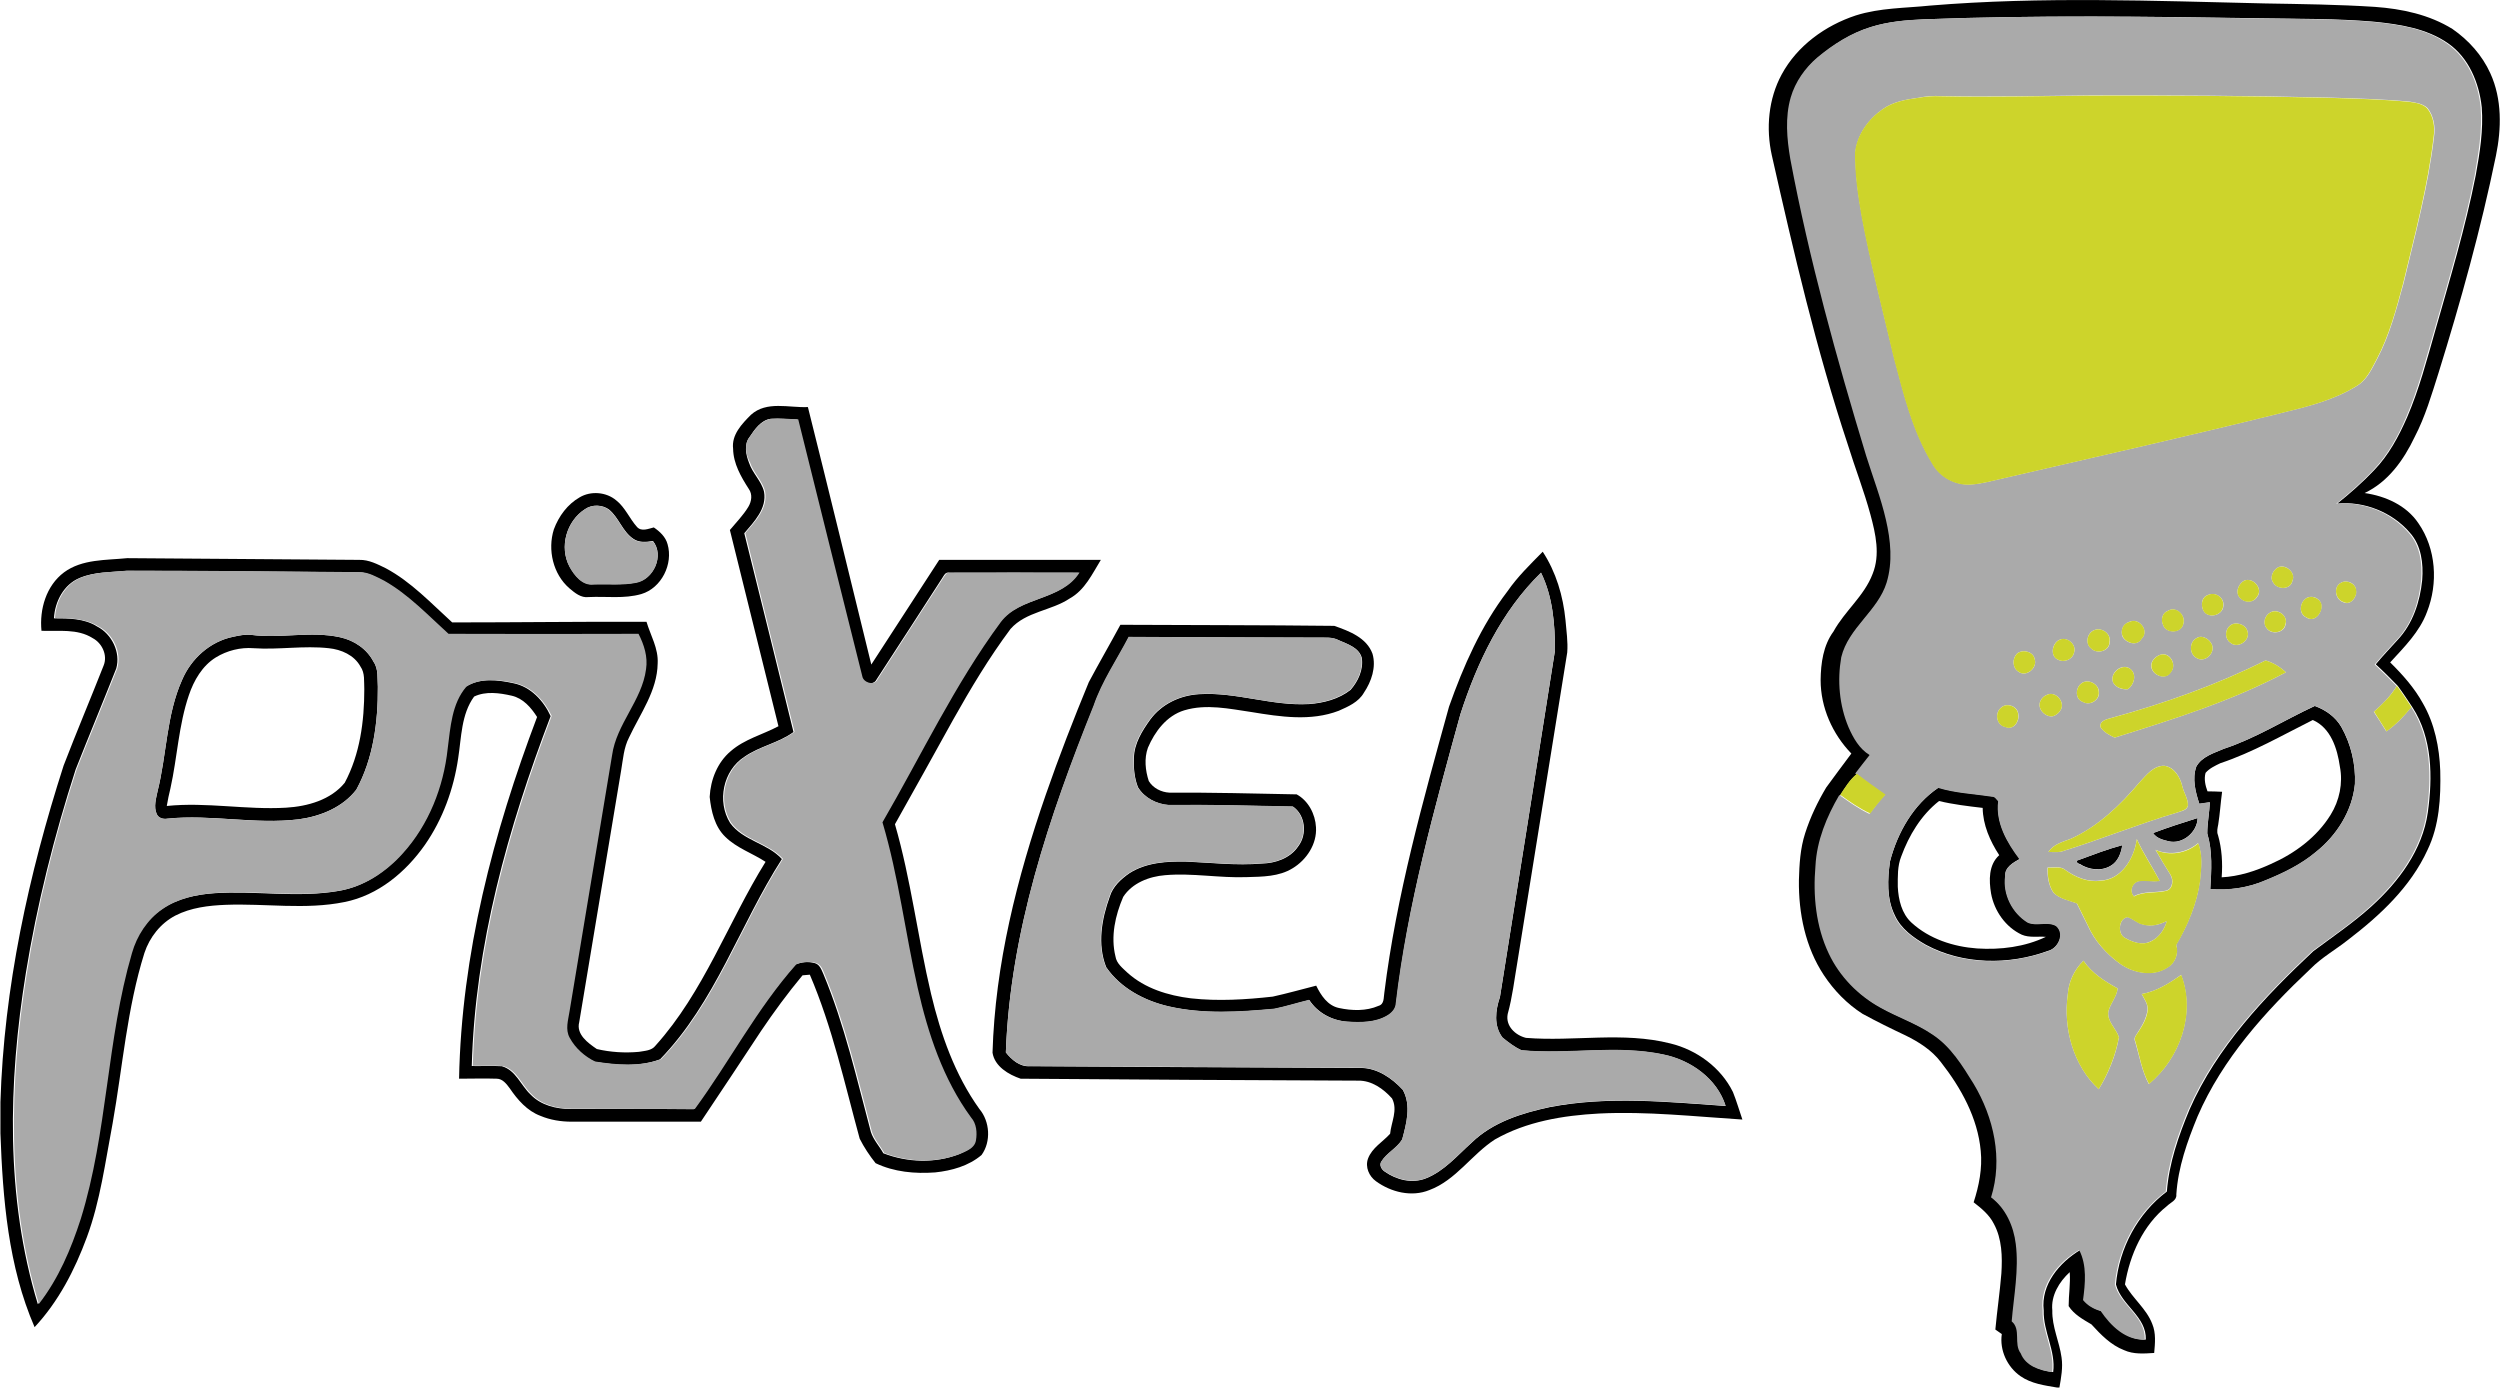
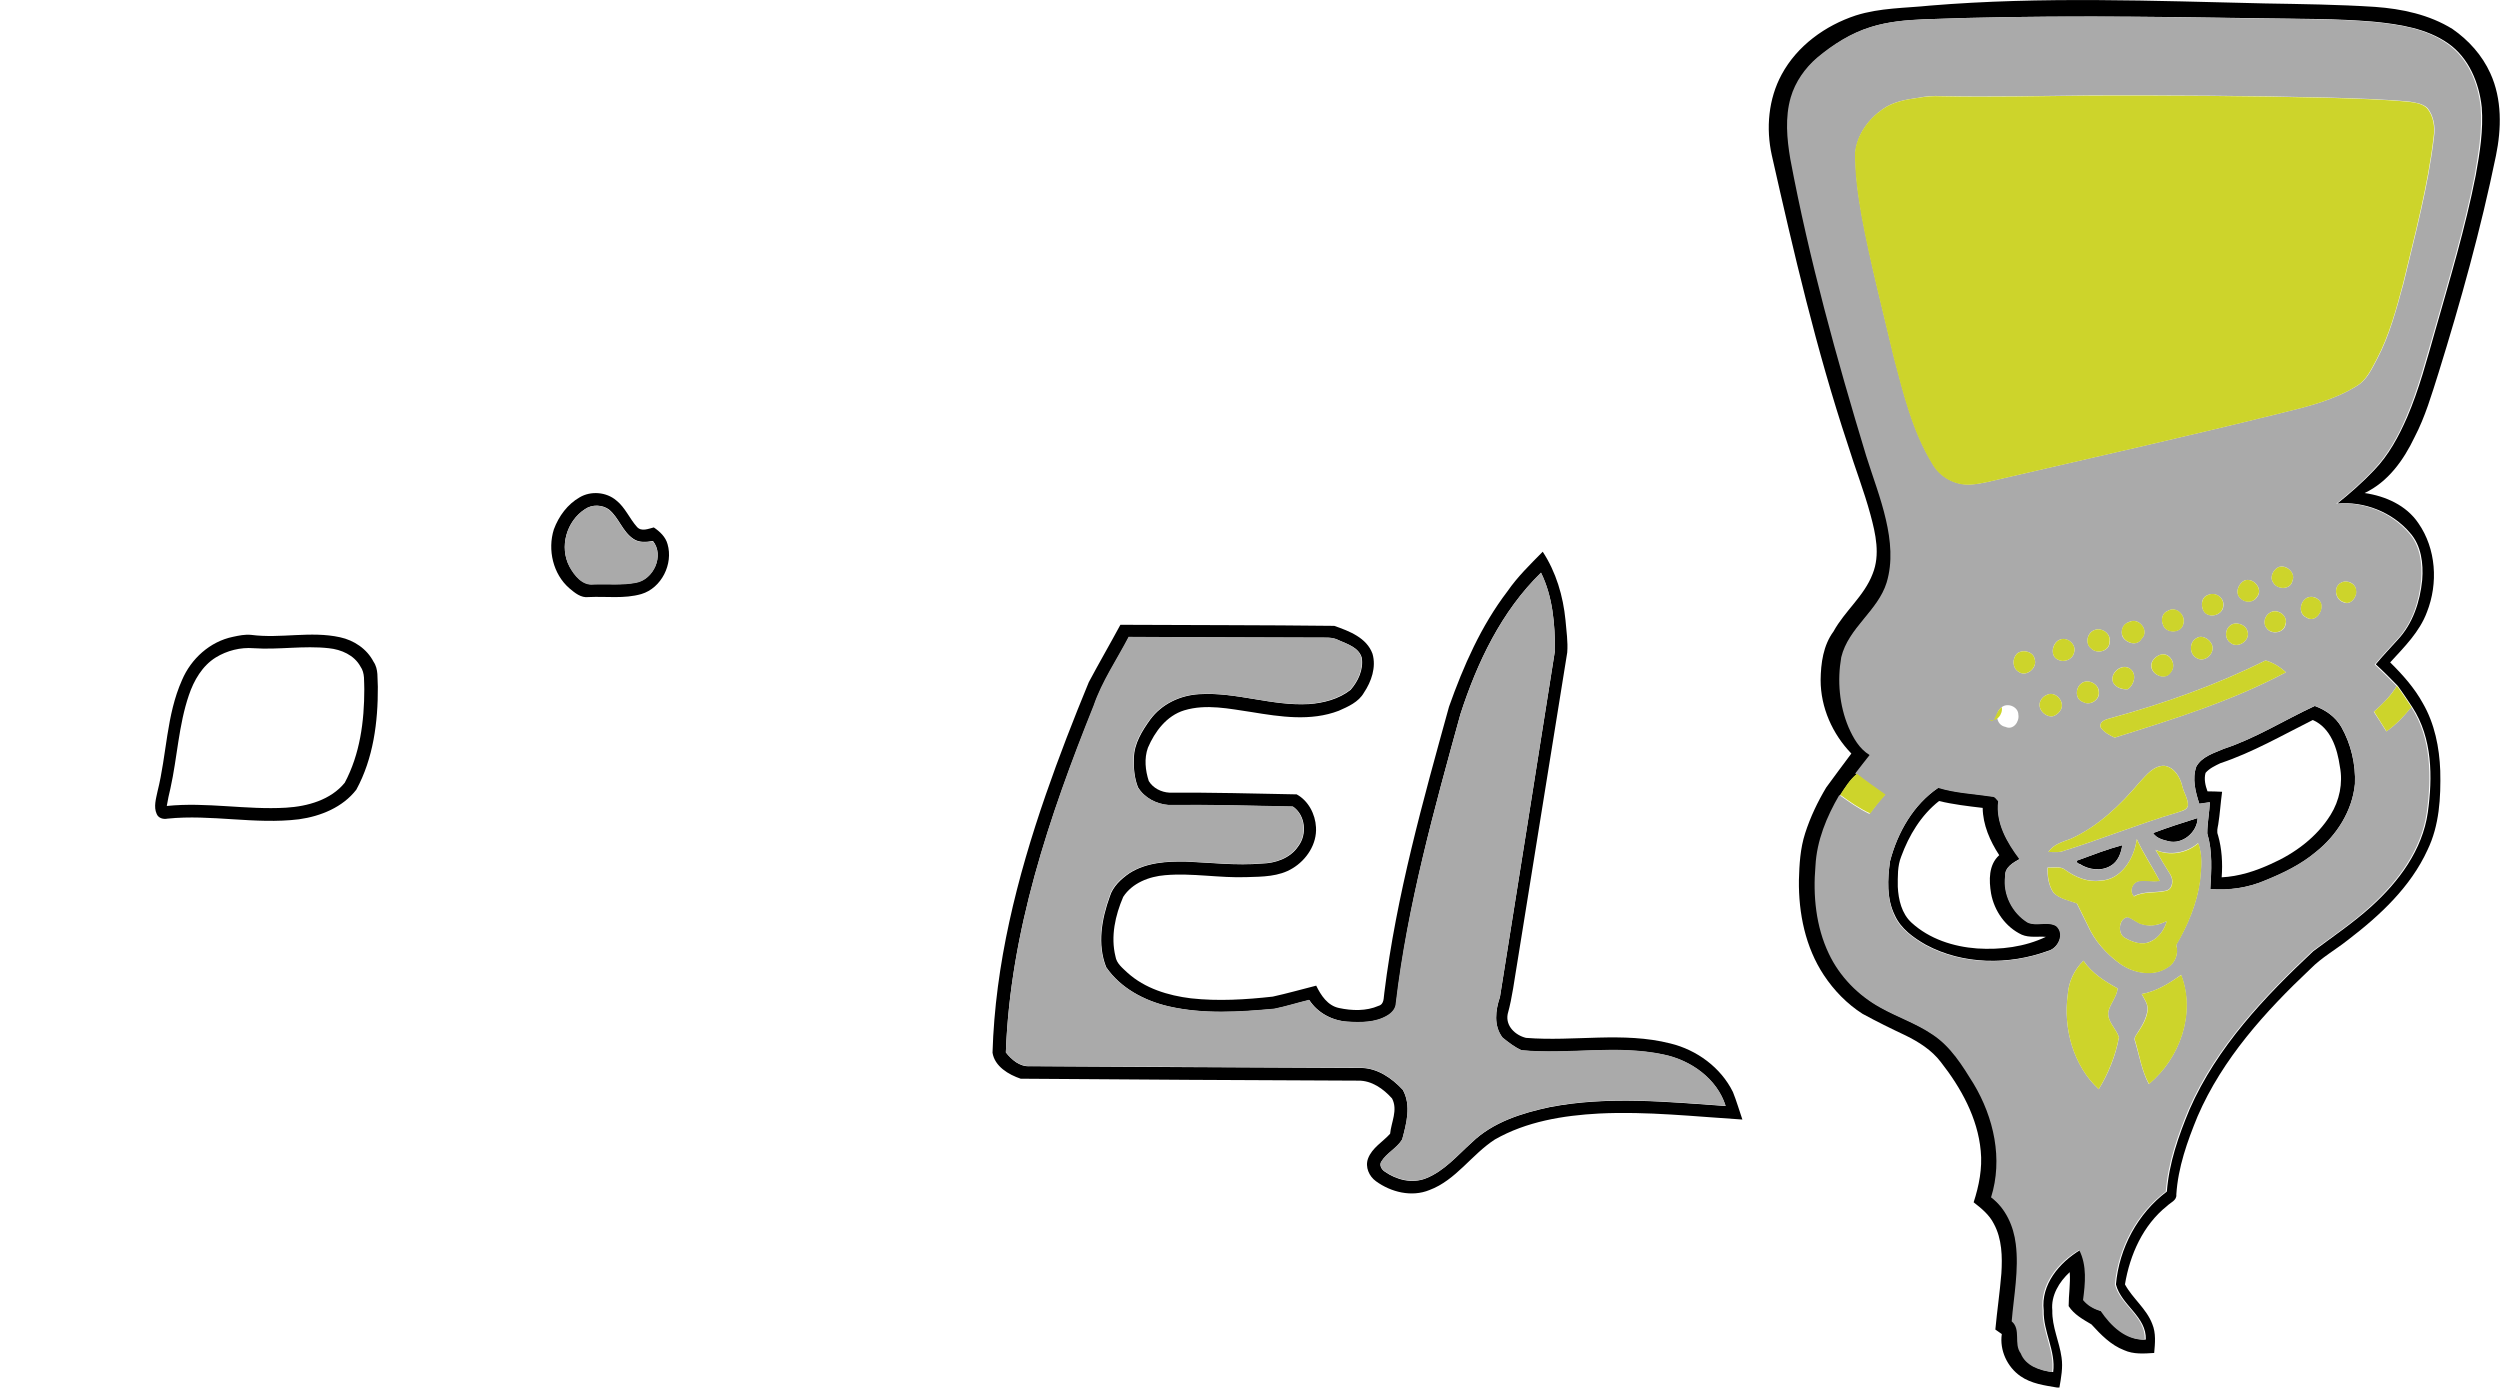
<svg xmlns="http://www.w3.org/2000/svg" fill="#aaaaaa" id="Layer_1" style="enable-background:new 290 99.2 1163.2 645.7;" version="1.1" viewBox="290 99.2 1163.2 645.7" x="0px" y="0px">
  <style type="text/css">
	.st0{opacity:1;fill:#000000;enable-background:new    ;}
	.st1{fill:#CDD42B;}
</style>
  <g id="_x23_cdd42bec">
    <path class="st0" d="M1188,101.8c51.9-4.3,104-2.2,156-1c17,0.3,34,0.5,51,1.6c12.6,0.9,25.3,3.6,36.1,10.3   c7.5,5.2,13.8,12.2,17.6,20.6c5.5,12,5.2,25.8,2.6,38.4c-7,34.1-16.4,67.8-26.7,101c-3.2,10.1-6.2,20.4-11.1,29.8   c-5.1,10.7-12.3,20.9-23.3,26.1c9.7,1.4,19.4,5.7,25,14c8.3,11.9,9.3,28,4,41.4c-3.4,9.2-10.6,16.3-17.1,23.4   c5.8,5.7,11.3,11.9,15.2,19c5.5,9.5,7.7,20.6,8.1,31.4c0.3,12.5-0.4,25.4-5.9,36.8c-7.9,17.3-22.1,30.5-37,41.9   c-5.8,4.6-12.3,8.2-17.5,13.5c-21,19.8-40.9,41.8-52.5,68.6c-4.8,11.7-9.1,23.7-9.9,36.4c0.3,2.7-2.7,3.7-4.3,5.3   c-11.2,8.9-17.3,22.7-19.6,36.5c3.6,6.6,10,11.3,12.7,18.4c1.8,4.3,1.3,9,0.9,13.5c-4.7,0.3-9.6,0.7-14-1.3   c-6.2-2.4-10.8-7.2-15.2-12c-3.9-2.3-8.1-4.6-10.6-8.5c0-5.3,0.9-10.5,0.5-15.8c-4.9,4.5-8.8,10.9-8.1,17.8   c-0.2,7.6,3.3,14.5,4.3,21.9c0.7,4.7-0.2,9.4-1,14h-1c-5.9-1-12.1-1.8-17.1-5.3c-6.2-4.3-9.8-12.1-8.7-19.6c-1-0.7-2-1.4-3-2.1   c0.8-8.7,2.1-17.4,2.8-26.1c0.5-7.8,0.3-16.1-3.5-23.1c-2.1-4.2-5.8-7.2-9.4-10c2.5-7.7,4.1-15.8,3.3-23.9   c-1.4-15.4-9.2-29.4-18.6-41.4c-4.2-5.5-10.2-9.3-16.3-12.3c-6.8-3.2-13.5-6.5-20.1-10.1c-7.2-4.6-13.3-10.9-18-18   c-8.6-13-11.8-28.8-11.6-44.2c0.2-7.3,0.6-14.7,2.9-21.8c2.4-7.5,5.8-14.6,9.8-21.3c3.8-5.3,7.8-10.5,11.7-15.8   c-8.8-9.1-14.3-21.4-14.3-34.2c0.1-7.8,1.2-16.1,6-22.6c5.2-9.5,14.3-16.5,18.2-26.8c3.6-8.9,1.4-18.6-1-27.5   c-3-11.1-7.2-21.8-10.6-32.8c-14.6-44-25.1-89.2-35.3-134.4c-2.8-12.6-1.6-26.3,4.6-37.7c7.2-13.3,20.2-22.7,34.4-27.4   C1164.7,102.8,1176.5,103,1188,101.8 M1184.9,108.2c-8.1,0.4-16.3,1.1-24.1,3.5c-9.2,2.8-17.5,8.1-24.8,14.2   c-5.7,4.8-10.2,11.3-12.3,18.5c-2.7,9.3-1.8,19.2-0.2,28.7c8.7,46.7,21.5,92.6,35.3,138.1c3.1,9.9,6.9,19.6,9.2,29.8   c2.2,9.5,3.2,19.7,0.3,29.2c-4.2,13.3-17.9,21-21.1,34.7c-2,10.9-0.9,22.4,3.4,32.6c2.2,4.9,5,10,9.8,12.9   c-2.3,2.8-4.4,5.7-6.7,8.6l0.4,0.3c-3.3,2.6-5.5,6.3-7.8,9.8c-5.9,10-10.5,21.2-11.1,33c-1.2,13.8,0.1,28.2,6.2,40.8   c5,10.7,13.6,19.5,23.9,25.1c8,4.5,16.8,7.4,24.4,12.6c8.4,5.6,13.9,14.4,19.1,22.9c9.3,15.7,13.7,35.1,8.1,52.8   c6.8,5.2,10.5,13.4,11.5,21.7c1.5,12-0.9,24.1-1.9,36c4.6,3.8,0.8,10.5,4.2,14.9c2.3,5.8,8.9,8,14.6,8.7c1.3-9.9-4.7-18.8-4.4-28.7   c-1.4-12,7.3-22.3,17-28.1c3.8,7.2,2.8,15.6,1.8,23.3c2.1,2.6,5,4.2,8.2,5.1c4.7,6.8,11.6,13.6,20.5,13.3   c0.4-10.8-11.4-15.9-13.9-25.7c1.5-16.8,10.1-33,23.7-43.2c1-13.3,5.5-26.1,10.6-38.3c12.7-28.9,34.8-52.2,57.5-73.5   c9.1-6.8,18.6-13.2,27.1-20.9c12.7-11.5,23.7-26.2,26.2-43.6c2.3-16.5,2.2-34.7-7.2-49.1c-2.2-3.3-4.4-6.7-6.8-9.9   c-3.3-3.4-6.7-6.8-10.2-10c3.2-3.9,6.7-7.5,10.1-11.3c7.1-7.5,10.5-17.8,11.5-28c0.6-7.6-0.4-16-5.7-21.9   c-8.2-9.6-21.3-14.8-33.8-13.6c6-4.8,11.8-9.9,17.1-15.5c6.8-7,11.5-15.8,15.4-24.7c5.6-13,9.2-26.8,13.1-40.4   c6.8-23.9,14-47.7,18.8-72.1c1.9-10.4,3.6-21.1,2.8-31.7c-1.2-11.3-6-23-15.6-29.7c-10-7-22.6-8.9-34.5-10.1   c-17.3-1.5-34.7-1.3-52.1-1.6C1289.6,106.9,1237.3,106.2,1184.9,108.2z" />
-     <path class="st0" d="M639.4,292.2c7.3-6.6,17.7-3.2,26.5-3.6c10,39.9,19.7,79.9,29.5,119.8c10.6-16.2,21-32.5,31.6-48.7   c25.1,0,50.2,0,75.2,0c-4,6.5-7.4,14-14.4,17.9c-8.6,5.8-20.4,6.1-27.6,14.2c-10,13.4-18.6,27.8-26.8,42.4   c-8.9,16.2-18,32.4-27,48.5c7.5,25.9,10.6,52.7,16.8,78.9c4.5,18.9,11.1,37.7,22.5,53.6c4.9,5.8,5.5,15.2,1,21.4   c-6,5.1-13.9,7.3-21.6,8.1c-9.4,0.7-19.2-0.2-27.7-4.3c-2.8-3.5-5.4-7.4-7.4-11.4c-7-25.6-12.7-51.8-23.2-76.3   c-1.1,0.1-2.3,0.2-3.4,0.3c-6.9,8.3-13.3,17-19.3,25.9c-9.3,14.1-18.6,28.2-28,42.2c-20,0-40.1,0-60.1,0c-5,0-10-0.8-14.5-2.7   c-6.2-2.3-10.7-7.5-14.3-12.8c-1.5-2-3.3-4.5-6.1-4.5c-5.8-0.2-11.6,0-17.5,0c1.1-57.8,15.9-114.4,36.3-168.3   c-2.8-4.4-6.5-8.7-11.8-9.9c-5.7-1.3-12.1-2.2-17.5,0.4c-6,8.2-5.9,19-7.4,28.6c-2.1,14.4-7.2,28.5-15.5,40.4   c-8.9,12.7-21.8,23.5-37.4,26.6c-18.2,3.7-36.8,0.6-55.2,1.3c-8,0.3-16.3,1.3-23.5,5c-6.9,3.6-12,10.1-14.4,17.4   c-8.1,25.8-10.1,52.8-14.8,79.3c-3.4,17.8-5.7,36-12,53c-5.6,15.2-13.2,29.9-24.3,41.8c-12.3-28.3-14.8-59.7-15.9-90.2V612   c1.6-53.3,13.1-105.9,29.4-156.6c6-15.6,12.5-31,18.6-46.5c2-4.8-0.7-10.5-5.1-12.8c-7.1-4.5-15.8-3.1-23.8-3.4   c-1-10,2.2-21,10.5-27.2c8.4-6.2,19.4-5.6,29.4-6.6c36,0.2,72,0.6,108,0.8c4.4-0.1,8.4,2,12.3,3.9c11.8,6.3,21.1,16.3,30.9,25.2   c30.1,0,60.2-0.4,90.4-0.3c1.9,6.4,5.6,12.4,5.2,19.4c-0.2,12.7-8.1,23.3-13.3,34.4c-2.5,4.8-2.8,10.2-3.7,15.4   c-6.5,39-13,78.1-19.5,117.1c-1.5,5.7,4.1,9.7,8.2,12.5c6.4,1.5,13.1,1.9,19.6,1.3c2.7-0.5,5.9-0.5,7.7-2.9   c22.5-25,33.7-57.3,51.2-85.5c-6.1-4-13.4-6.4-18.7-11.6c-5-4.8-6.6-12-7.3-18.6c0.4-8,3.6-16.1,9.8-21.3   c6.4-5.6,14.9-7.7,22.2-11.6c-7.5-30.4-15.1-60.9-22.6-91.3c2.9-3.5,6.2-6.8,8.6-10.8c1.5-2.5,2-5.8,0.2-8.3   c-3.6-5.6-7.2-11.8-7.3-18.7C630.3,301.5,635.2,296.4,639.4,292.2 M638.8,302.5c-2.7,3.4-1.8,8.2-0.3,12c1.6,4.9,5.8,8.5,7,13.5   c1.4,7.8-4.6,13.9-9.2,19.3c7.7,30.8,15.3,61.7,22.9,92.5c-6.9,5.1-15.8,6.6-22.8,11.5c-10,6.4-12.9,20.8-6.7,30.8   c6,8.3,17.4,9.4,24.1,16.8c-19.6,30.6-31,66.7-56.7,93.2c-9.7,3.7-20.6,2.7-30.7,1.1c-4.9-2.4-9.2-6.3-11.8-11   c-2.2-3.8-0.8-8.2-0.1-12.3c6.6-39.7,13.3-79.4,19.8-119.2c1.9-14.5,13.8-25.5,15.8-40c0.9-5.8-0.9-11.4-3.5-16.5   c-29.5,0-58.9,0.1-88.4,0c-9.6-8.7-18.6-18.3-29.9-24.7c-3.6-1.8-7.2-4-11.4-4c-36-0.3-72-0.7-108-0.7c-7.3,0.7-14.9,0.4-21.8,3.3   c-7.4,3-11.6,11-12,18.8c6.8,0,14.1,0,20.1,3.8c6.8,3.5,11,12,8.9,19.5c-6.2,15.7-12.7,31.3-18.9,47c-10,31-18,62.7-23.2,94.9   c-8.2,50.9-9.5,104.1,5.6,153.9c9.1-11.7,15-25.6,19.5-39.6c12.5-40.2,12-83.2,23.8-123.6c2.3-8.2,7.2-15.7,14.2-20.5   c7.2-5,16-6.9,24.6-7.5c19.3-1.3,38.8,2.3,58-1.1c11.5-2,21.6-8.8,29.3-17.4c12.1-13.3,19-30.8,20.8-48.6   c1.3-9.9,1.9-20.9,8.7-28.9c6.6-4.3,15.1-3.3,22.4-1.7c8,1.6,14,8.1,17.3,15.3c-19.9,52.1-35.2,106.8-36.7,162.8   c4.7,0.1,9.3-0.2,14,0.1c6.5,1.8,8.8,8.9,13.4,13.2c4.8,5,11.9,6.7,18.6,6.7c19.1,0,38.2-0.1,57.3,0.1   c16.2-22.1,28.9-46.8,47.2-67.3c2.8-1.2,6-1.5,9-0.7c2.4,0.6,3.2,3.1,4.1,5.1c9.9,23.7,15.5,48.8,22.1,73.5   c1.2,3.7,3.9,6.5,5.8,9.9c11.2,4.3,24,4.8,35.2,0.4c2.9-1.4,6.8-2.7,7.4-6.3c0.6-3.6,0.3-7.9-2.3-10.7c-12.9-17.7-20-39-24.8-60.2   c-5.8-25.6-8.9-51.8-16.4-77.1c18.1-31.2,33.6-64.1,55.1-93.2c9.2-12.1,28.3-9.8,36.6-23c-20.1-0.1-40.2,0-60.3,0   c-1.7-0.4-2.3,1.3-3,2.3c-10.2,15.8-20.4,31.6-30.7,47.4c-1.5,3.1-6.7,1.6-7.1-1.5c-10-39.8-19.9-79.7-29.8-119.5   c-4.2-0.1-8.3-0.6-12.5-0.3C644.2,294.7,641.2,298.8,638.8,302.5z" />
    <path class="st0" d="M559.7,330.6c5.2-3.1,12.4-2.5,17,1.4c4.2,3.3,6.2,8.5,9.7,12.4c2.1,2.3,5.3,0.8,7.8,0.2   c2.8,1.9,5.5,4.4,6.4,7.8c2.7,9.2-2.8,20.4-12.2,23.2c-8,2.3-16.3,1-24.5,1.4c-3.6,0.5-6.5-2-9-4.1c-7.6-6.6-10.2-17.9-7.2-27.4   C550,339.3,554.1,333.8,559.7,330.6 M562.2,336.1c-8.6,5.5-12.1,17.6-7.2,26.7c2.2,4,6,8.8,11.1,8.2c6.6-0.2,13.3,0.5,19.9-0.8   c8.1-1.5,13.2-12.6,7.8-19.3c-3,0.5-6.4,0.9-9.1-1c-5.1-3.4-6.7-9.8-11.3-13.6C570.3,334,565.5,333.8,562.2,336.1z" />
    <path class="st0" d="M1007.8,355.9c6.2,9.5,9.5,20.6,10.6,31.9c0.4,5,1.2,10,0.8,15c-7.7,48-15.5,96.1-23.2,144.1   c-1.4,8.1-2.3,16.2-4.5,24.1c-1.1,5.6,3.6,9.9,8.5,11.1c22.4,1.8,45.2-3,67.2,2.6c12.3,3,23.5,11.2,29.1,22.6   c1.7,4.2,2.9,8.5,4.4,12.8c-22.2-1.4-44.4-3.9-66.7-2.8c-16.7,0.9-33.8,3.7-48.5,12.1c-10.8,7-18.1,18.9-30.4,23.5   c-8.3,3.4-17.9,1-24.9-4.1c-3.2-2.3-5.1-6.6-3.7-10.5c1.9-5.1,6.9-7.8,10.3-11.6c0.5-5.4,3.7-11,0.9-16.4c-4-4.5-9.5-8.4-15.7-8.3   c-52.4-0.2-104.7-0.5-157.1-0.9c-5.6-1.9-12.1-5.7-13.1-12.1c1.2-41.1,11.4-81.4,24.8-120.1c6.1-17.6,12.9-35.1,20-52.3   c4.8-9,9.9-17.8,14.7-26.7c33.2,0.2,66.3,0.1,99.5,0.5c6.9,2.4,15.1,5.5,17.8,13c1.8,6.2-0.5,12.9-4,18.1   c-2.5,4.4-7.4,6.5-11.7,8.4c-13,5-27.2,2.8-40.6,0.6c-10.3-1.5-21-3.9-31.3-0.8c-8.2,2.5-13.7,9.9-16.9,17.4   c-1.8,5-1.2,10.6,0.4,15.5c2,3.3,5.8,5.2,9.6,5.4c19.7-0.1,39.5,0.4,59.2,0.8c5.4,2.9,8.7,9.2,9,15.3c0.5,7.8-4.4,15.2-10.9,19.1   c-6.3,3.9-14,3.9-21.2,4.1c-12.7,0.5-25.4-2-38.1-0.9c-7.4,0.6-15.3,3.6-19.5,10.1c-3.7,8.6-5.9,18.4-3.6,27.7   c0.5,3.3,3.3,5.4,5.6,7.6c8.1,7.3,18.9,10.6,29.5,11.9c12.7,1.4,25.5,0.6,38.1-0.8c6.8-1.5,13.5-3.4,20.2-5.1   c2.2,4.5,5.3,9.3,10.6,10.4c6,1.3,12.7,1.5,18.4-1c2.8-0.8,2.3-3.9,2.7-6.1c5.6-45.3,18-89.3,30.1-133.1   c6.7-18.9,14.9-37.6,27.2-53.7C996.1,367.5,1002,361.8,1007.8,355.9 M969.5,431.5c-12.2,44.3-24.6,88.8-29.9,134.6   c-0.1,2.5-1.8,4.4-3.9,5.6c-5.6,3.4-12.5,3.3-18.8,2.9c-7-0.5-13.8-4.1-17.7-10.1c-5.4,1.3-10.7,3-16.1,4.1   c-16.3,1.5-33,2.6-49.2-1.1c-11.3-2.6-22.5-8.5-29.2-18.3c-4.2-10.6-2.1-22.5,1.7-32.9c1.4-4.6,5.2-8.1,9.1-10.8   c7.8-5,17.4-5.6,26.5-5.4c11.7,0.5,23.3,1.9,35,0.9c6.5-0.1,13.4-2.5,17.1-8.1c4.2-5.5,3.3-14.5-2.5-18.4   c-19.2-0.4-38.5-0.9-57.7-0.7c-5.7-0.4-11.4-3.3-14.4-8.3c-1.7-4.3-2.1-9-1.9-13.6c0.1-6.7,3.8-12.6,7.6-17.9   c5.3-7.2,13.9-11.3,22.8-11.8c17.2-1.1,33.9,5.6,51.1,4.6c6.8-0.5,13.8-2.3,19.3-6.6c3.5-4,6.1-9.5,5.2-15   c-1.4-4.8-6.7-6.3-10.7-8.1c-3-1.6-6.5-1.1-9.7-1.2c-29.3-0.1-58.6-0.2-87.9-0.3c-5.5,10.6-12.4,20.6-16.3,32   C778.1,479.2,760,532.9,758,588.9c2.7,3.4,6.5,6.7,11.1,6.4c51.4,0.3,102.7,0.6,154,0.8c7.7,0,14.5,4.7,19.6,10.2   c4,7.2,1.7,15.7-0.3,23.1c-2.5,4.1-7.2,6.2-9.7,10.3c-1.1,1.7,0.2,3.8,1.7,4.7c5.4,3.8,12.6,5.6,19,3.1   c8.6-3.4,14.7-10.7,21.4-16.7c9.8-9.5,23.3-13.7,36.4-16.5c27-5.2,54.5-2.4,81.7-0.5c-4-12.7-16.2-21.3-28.9-23.9   c-21.8-4.6-44.1,0.1-66.1-2c-3.2-1.5-6.1-3.7-8.8-5.9c-4.2-5.4-3.3-12.8-1.2-18.9c8.6-53.7,17.1-107.5,25.6-161.2   c0-12.2-1-25-6.5-36.2C988.6,383.6,977.3,407.4,969.5,431.5z" />
    <path class="st0" d="M398.4,395.5c2.8-0.6,5.6-1.2,8.5-0.9c13.7,1.8,27.7-1.9,41.3,1.1c6.5,1.4,12.5,5.4,15.6,11.4   c2.4,3.5,1.7,7.8,2,11.7c0.1,16.3-2.1,33.3-10,47.8c-6.3,8.2-16.6,12.4-26.7,13.8c-20.4,2.5-40.8-2.4-61.2-0.3   c-1.9,0.4-4.2-0.2-5-2.2c-1.5-3.3-0.3-7.1,0.4-10.5c4.3-17.1,4.1-35.5,11.4-51.8C378.9,405.7,387.7,397.7,398.4,395.5 M390.4,405.1   c-6.3,3.9-10.2,10.7-12.5,17.5c-4.8,14-5.4,29-8.6,43.4c-0.7,2.7-1.2,5.4-1.7,8.2c18.5-1.9,37,1.9,55.5,0.8   c10-0.6,20.8-3.6,27.3-11.6c7.1-13.3,9.1-28.6,9.1-43.5c-0.2-3.6,0.4-7.5-1.8-10.6c-2.9-5.3-8.9-7.9-14.7-8.5   c-11.6-1.3-23.3,0.8-35,0C401.9,400.3,395.6,401.9,390.4,405.1z" />
    <path class="st0" d="M1324.7,447.6c14.9-4.9,28.2-13.4,42.3-19.9c5.1,1.8,9.7,5.1,12.4,9.8c4.5,8,6.7,17.3,6.3,26.5   c-1.2,12.5-8.5,23.9-18.1,31.6c-7,5.9-15.3,9.9-23.7,13.3c-8,3.4-16.8,4.7-25.5,4c0.5-8.6,1.1-17.5-1.4-25.9c0-4.8,1-9.6,1.2-14.5   c-1.7,0.2-3.3,0.5-4.9,0.7c-1.8-5.5-3.4-11.6-1.4-17.3C1314.5,451.2,1320.1,449.6,1324.7,447.6 M1323.1,454.3   c-2.5,1.2-5.1,2.4-6.9,4.5c-0.8,2.9-0.1,5.9,0.9,8.6c2.3,0,4.5,0.1,6.8,0.2c-0.7,5.1-1,10.2-1.8,15.2c-0.3,1.6-0.8,3.4-0.1,5   c1.8,6.3,2.2,13,1.7,19.6c8-0.4,15.7-2.9,22.9-6.2c11.1-4.9,21.4-12.5,27.8-22.9c4.1-6.6,5.8-14.7,4.3-22.4   c-1.2-8.4-4.2-18-12.6-21.7C1351.9,441.3,1338.1,449.3,1323.1,454.3z" />
    <path class="st0" d="M1169.4,499.9c3.5-13.4,10.9-26.4,22.6-34.3c8.1,2.5,16.6,2.8,25,4.1c1.4-0.1,2,1.4,2.9,2.1   c-1.3,10.1,4,19.3,9.9,27c-3,1.7-7.1,3.9-6.7,8c-1.1,8.4,3.3,17.1,10.5,21.5c4.1,1.9,9.1-0.6,13.2,1.6c4.2,3.6,0.9,10.5-3.8,11.7   c-18.3,6.7-39.6,6.5-56.9-2.8c-5.8-3.3-11.7-7.5-14.5-13.8C1167.8,517.3,1168.2,508.3,1169.4,499.9 M1174.6,497.7   c-1.8,4.5-1.6,9.4-1.6,14.1c0.3,6,1.8,12.5,6.4,16.7c8.3,7.6,19.5,11.2,30.5,12c10.9,0.7,22.2-0.7,32-5.4c-3.7-0.3-7.7,0.5-11.2-1   c-7.5-3.5-12.8-11-14.3-19.2c-1-6.1-1.2-13.3,3.8-17.8c-4.3-6.6-7.6-14.1-7.7-22c-6.8-0.8-13.7-1.6-20.3-3.2   C1183.8,478.5,1178.2,487.9,1174.6,497.7z" />
    <path class="st0" d="M1291.8,486.8c6.8-2.6,13.8-4.8,20.7-7c-0.1,6.6-7.1,12.5-13.6,10.8C1296.3,490,1293.3,489.2,1291.8,486.8z" />
    <path class="st0" d="M1257,499.4c6.8-2.5,13.5-5.1,20.5-7c-0.6,3.7-2,7.7-5.4,9.6c-4.4,2.7-10.2,1.9-14.4-0.8   C1256.6,501,1255.4,499.7,1257,499.4z" />
  </g>
  <g id="_x23_000000ff">
    <path d="M1184.9,108.2c52.3-2,104.7-1.3,157.1-0.4c17.3,0.3,34.7,0.1,52.1,1.6c11.9,1.2,24.5,3,34.5,10.1   c9.6,6.7,14.5,18.3,15.6,29.7c0.8,10.6-1,21.3-2.8,31.7c-4.8,24.4-12,48.2-18.8,72.1c-4,13.6-7.5,27.4-13.1,40.4   c-3.8,8.9-8.6,17.6-15.4,24.7c-5.3,5.6-11.1,10.7-17.1,15.5c12.5-1.2,25.6,4,33.8,13.6c5.3,5.9,6.3,14.3,5.7,21.9   c-0.9,10.1-4.3,20.5-11.5,28c-3.4,3.8-6.9,7.4-10.1,11.3c3.5,3.3,6.9,6.6,10.2,10c-2.7,4.7-6.6,8.5-10.6,12c2,3,3.9,6.1,5.8,9.1   c4.5-3.1,8.2-7,11.6-11.3c9.4,14.4,9.5,32.6,7.2,49.1c-2.5,17.4-13.5,32.1-26.2,43.6c-8.4,7.7-17.9,14.1-27.1,20.9   c-22.7,21.4-44.8,44.6-57.5,73.5c-5.1,12.2-9.6,25-10.6,38.3c-13.6,10.2-22.1,26.3-23.7,43.2c2.5,9.7,14.3,14.8,13.9,25.7   c-8.9,0.4-15.8-6.4-20.5-13.3c-3.2-0.9-6.1-2.5-8.2-5.1c1-7.7,1.9-16.1-1.8-23.3c-9.8,5.7-18.4,16.1-17,28.1   c-0.3,9.8,5.7,18.8,4.4,28.7c-5.7-0.7-12.3-2.8-14.6-8.7c-3.4-4.5,0.3-11.1-4.2-14.9c1-12,3.4-24,1.9-36c-1-8.3-4.7-16.6-11.5-21.7   c5.6-17.8,1.3-37.1-8.1-52.8c-5.2-8.4-10.6-17.3-19.1-22.9c-7.6-5.2-16.4-8.1-24.4-12.6c-10.3-5.7-18.9-14.5-23.9-25.1   c-6-12.6-7.4-27-6.2-40.8c0.6-11.8,5.2-22.9,11.1-33c4.5,3.2,9,6.4,14,8.8c2.2-3,4.5-6,7.1-8.8c-4.4-3.3-8.9-6.4-13.3-9.7l-0.4-0.3   c2.2-2.9,4.4-5.7,6.7-8.6c-4.8-2.9-7.6-7.9-9.8-12.9c-4.3-10.2-5.3-21.7-3.4-32.6c3.3-13.7,17-21.5,21.1-34.7   c2.9-9.5,1.9-19.7-0.3-29.2c-2.3-10.1-6.1-19.9-9.2-29.8c-13.8-45.5-26.5-91.3-35.3-138.1c-1.6-9.4-2.5-19.4,0.2-28.7   c2.1-7.2,6.6-13.6,12.3-18.5c7.3-6.1,15.6-11.4,24.8-14.2C1168.6,109.2,1176.8,108.5,1184.9,108.2 M1182.6,144.7   c-5.8,0.8-11.7,1.8-16.6,5.3c-6.6,4.6-11.8,11.8-12.7,19.9c-0.1,10,1.2,19.9,3,29.7c4.1,22,9.7,43.7,14.9,65.5   c4.5,17,8.7,34.6,18,49.8c3.5,6.2,10.7,10.2,17.8,9.7c5.2-0.3,10.2-1.8,15.2-2.9c43.3-10,86.7-19.8,129.8-30.5   c11.9-2.9,24.1-5.9,34.7-12.5c4.7-2.8,6.9-8,9.4-12.6c5.8-11,8.9-23.1,12.2-35c5.4-22.6,11.5-45.1,14.2-68.2   c0.7-4.6-0.1-9.7-3-13.4c-2.2-2.1-5.4-2.5-8.2-3c-12.7-1.2-25.4-1.5-38.1-1.9c-37-0.9-74-1.1-111-1c-23,0.2-46,0.8-69,0.3   C1189.5,143.7,1186,144,1182.6,144.7 M1350.1,363.1c-2.5,1.3-4.2,4.7-2.4,7.2c1.9,3.3,8.1,3.4,8.9-0.8   C1358.3,365.7,1353.6,361.6,1350.1,363.1 M1334.3,369.3c-2.8,1.4-4.6,5.8-1.9,8.2c2.2,2.3,6.1,2.2,7.8-0.6   C1343.2,373.3,1338.4,367.7,1334.3,369.3 M1379.3,370.3c-3.8,1.9-2.8,7.9,1,9.1c3.2,1.7,6.5-2.4,5.9-5.4   C1386.2,370.6,1382,368.8,1379.3,370.3 M1317.2,376.1c-3.5,1.2-3.4,6.4-0.9,8.5c3,2.3,8.2,0.2,8.2-3.7   C1324.9,377.1,1320.5,374.4,1317.2,376.1 M1363.3,377.4c-3.3,1.9-4,7.4-0.2,9.1c4.1,2.7,8-2.9,6.8-6.6   C1369,377.4,1365.7,376.1,1363.3,377.4 M1298.5,383.5c-2.4,0.9-3.2,4.2-2.1,6.3c1.2,4.2,8.2,4.2,9.4-0.1   C1307.3,385.6,1302.4,380.9,1298.5,383.5 M1346.3,384.2c-2.5,1.3-3.6,4.9-1.7,7.2c2,3.3,8.1,2.4,8.8-1.5   C1354.8,385.9,1349.7,382,1346.3,384.2 M1280.6,388.6c-2.9,0.9-4.1,4.2-3,6.9c1.7,3,6.8,4.5,8.8,0.9   C1290.3,392.7,1285.1,386.2,1280.6,388.6 M1327.5,390.4c-2.4,2-2.4,6,0.2,7.8c3.4,3.1,9.5-1,8-5.3   C1334.9,389.6,1329.9,388.1,1327.5,390.4 M1264.4,392.4c-3.3,1.2-4.4,6.3-1.4,8.5c2.8,2.9,8.7,1.2,8.6-3.1   C1272.3,394,1267.7,390.9,1264.4,392.4 M1312.2,396c-3.8,1.8-3.7,7.8,0.1,9.5c3.8,2.1,8.6-2.6,6.8-6.5   C1318,396.6,1314.7,394.5,1312.2,396 M1248.2,396.9c-3.4,1.5-4.5,7.5-0.7,9.2c2.8,1.6,6.8,0,7.5-3.2   C1256.4,399.1,1251.7,395.2,1248.2,396.9 M1228.4,403.4c-2.2,2.3-2.1,6.5,0.7,8.3c3.6,2.8,9-1.7,7.6-5.8   C1236.1,402.3,1230.9,401.1,1228.4,403.4 M1295,403.9c-2.1,0.8-4,2.6-4.1,4.9c-0.1,4.4,6.7,7.3,9.1,3.1   C1303.1,408.5,1299.5,402.2,1295,403.9 M1272.9,433.1c-2.2,0.7-6.1,1.2-5.6,4.4c1.6,2.4,4.1,3.7,6.6,4.9   c27.1-8.5,54.5-17,79.7-30.4c-2.8-2.5-5.9-4.5-9.5-5.5C1321.4,417.8,1297.4,426.4,1272.9,433.1 M1273.2,416.8   c1.4,2.4,4.2,3.3,6.8,3.1c2.9-2,4.3-6.7,1.4-9.3C1277.6,407.2,1271.3,412.3,1273.2,416.8 M1258.4,417.2c-2.8,2.1-3,7.4,0.8,8.6   c3.2,2,8-1,7.4-4.8C1266.4,417.3,1261.3,414.8,1258.4,417.2 M1242.4,422.5c-1.3,0.5-2.4,1.5-3,2.8c-1.8,3.5,2.1,7.6,5.6,7.2   c1.8-0.5,3.4-1.9,4.1-3.6C1250.5,425.2,1246.1,420.6,1242.4,422.5 M1221.4,428.2c-3.5,2.4-2.7,8.4,1.7,9.2c3.6,1.7,6.6-2.4,6-5.7   C1229.1,428.1,1224.2,426,1221.4,428.2 M1324.7,447.6c-4.6,2-10.2,3.5-12.8,8.2c-2,5.7-0.4,11.8,1.4,17.3c1.6-0.2,3.3-0.5,4.9-0.7   c-0.2,4.8-1.2,9.7-1.2,14.5c2.5,8.4,2,17.3,1.4,25.9c8.7,0.7,17.5-0.5,25.5-4c8.4-3.4,16.7-7.4,23.7-13.3   c9.7-7.7,16.9-19.1,18.1-31.6c0.4-9.2-1.8-18.5-6.3-26.5c-2.7-4.7-7.4-8-12.4-9.8C1352.8,434.3,1339.5,442.7,1324.7,447.6    M1285.4,463.3c-8.9,10.5-19.1,20.4-31.7,26.1c-3.8,1.5-8.2,2.5-10.6,6.2c1.9,0,3.8,0.2,5.8-0.1c18.3-5.6,36-12.9,54.3-18.3   c1.8-0.7,4.4-0.9,4.8-3.2c0.1-3.2-1.9-5.9-2.6-8.9c-1-4.3-3.7-9-8.4-9.6C1291.9,455.4,1288.6,459.9,1285.4,463.3 M1169.4,499.9   c-1.2,8.4-1.6,17.4,2,25.3c2.8,6.3,8.7,10.4,14.5,13.8c17.4,9.3,38.7,9.4,56.9,2.8c4.7-1.3,8-8.1,3.8-11.7c-4-2.3-9,0.3-13.2-1.6   c-7.2-4.4-11.6-13.1-10.5-21.5c-0.4-4.1,3.7-6.3,6.7-8c-5.8-7.7-11.2-17-9.9-27c-0.9-0.8-1.5-2.2-2.9-2.1c-8.3-1.3-16.8-1.6-25-4.1   C1180.3,473.5,1172.9,486.5,1169.4,499.9 M1291.8,486.8c1.5,2.4,4.5,3.1,7.1,3.8c6.5,1.7,13.6-4.2,13.6-10.8   C1305.5,482,1298.6,484.2,1291.8,486.8 M1284.2,489.6c-1.1,8.9-7.2,19.1-17.1,19.3c-5.8,0.8-11.4-1.6-16.1-4.9   c-2.3-2-5.6-1-8.3-1.2c-0.2,4,0.4,8.3,2.7,11.7c2.9,2.9,7.2,3.6,10.9,5c1.6,3.4,3.3,6.7,5,10.1c3.2,7.3,8.7,13.4,15.1,18   c6.3,4.4,15.4,6.2,22.1,1.7c3.6-2,5.3-6.6,4-10.5c5.4-9.2,9.7-19.2,11.1-29.9c0.6-5.7,1.3-12-0.9-17.4c-5.4,4.6-13.3,5.9-19.8,3.1   c2.2,3.9,4.6,7.7,6.9,11.5c1.5,2.4,1.2,6.7-2,7.5c-5,1.1-10.4,0.1-15,2.6c-2.2-2.3-0.8-6.2,2.1-7c3.3-0.6,6.6,0.4,9.9-0.2   C1291.5,502.5,1287.3,496.4,1284.2,489.6 M1257,499.4c-1.6,0.3-0.3,1.7,0.6,1.9c4.3,2.7,10,3.5,14.4,0.8c3.4-2,4.9-5.9,5.4-9.6   C1270.5,494.3,1263.8,496.9,1257,499.4 M1252.1,561.8c-2.2,15.8,2.5,33.1,14.4,44.2c4.5-7.4,7.9-15.6,9.4-24.2   c-1.3-4.1-5.7-7.4-4.9-12.1c1-3.7,3.8-6.7,4.3-10.6c-6-3.3-12-7.1-15.9-12.9C1255.2,550.3,1252.5,555.9,1252.1,561.8 M1286.5,561.7   c1.1,2.3,2.9,4.5,2.7,7.2c-0.4,3.9-2.4,7.4-4.5,10.6c-0.7,1.3-2.1,2.6-1.3,4.2c2,6.7,3.1,13.7,6.4,19.9   c14.4-11.9,21.9-32.8,15-50.8C1299.3,556.8,1293.3,560.5,1286.5,561.7z" />
-     <path d="M638.8,302.5c2.5-3.7,5.5-7.7,10.1-8.5c4.2-0.3,8.3,0.2,12.5,0.3c9.9,39.8,19.8,79.7,29.8,119.5c0.5,3.1,5.7,4.6,7.1,1.5   c10.2-15.8,20.5-31.6,30.7-47.4c0.8-1,1.4-2.7,3-2.3c20.1,0,40.2-0.1,60.3,0c-8.3,13.2-27.4,10.9-36.6,23   c-21.5,29.1-37,62-55.1,93.2c7.5,25.2,10.6,51.5,16.4,77.1c4.8,21.2,11.8,42.4,24.8,60.2c2.6,2.9,2.9,7.1,2.3,10.7   c-0.6,3.7-4.5,5-7.4,6.3c-11.2,4.3-24.1,3.9-35.2-0.4c-1.9-3.3-4.6-6.2-5.8-9.9c-6.6-24.7-12.2-49.8-22.1-73.5   c-0.8-2-1.7-4.5-4.1-5.1c-2.9-0.8-6.2-0.5-9,0.7c-18.3,20.6-31,45.2-47.2,67.3c-19.1-0.1-38.2,0-57.3-0.1c-6.7,0-13.9-1.8-18.6-6.7   c-4.6-4.2-6.8-11.4-13.4-13.2c-4.6-0.3-9.3,0-14-0.1c1.5-56.1,16.9-110.7,36.7-162.8c-3.4-7.1-9.3-13.7-17.3-15.3   c-7.3-1.6-15.8-2.6-22.4,1.7c-6.8,7.9-7.4,18.9-8.7,28.9c-1.9,17.8-8.8,35.3-20.8,48.6c-7.7,8.6-17.8,15.4-29.3,17.4   c-19.2,3.4-38.7-0.3-58,1.1c-8.6,0.6-17.4,2.5-24.6,7.5c-7,4.8-11.9,12.4-14.2,20.5c-11.8,40.4-11.3,83.3-23.8,123.6   c-4.5,14-10.4,27.9-19.5,39.6c-15.1-49.8-13.8-103-5.6-153.9c5.2-32.2,13.1-63.9,23.2-94.9c6.2-15.7,12.7-31.3,18.9-47   c2.1-7.5-2-16-8.9-19.5c-6-3.7-13.3-3.8-20.1-3.8c0.3-7.7,4.6-15.8,12-18.8c6.9-2.8,14.5-2.6,21.8-3.3c36,0,72,0.4,108,0.7   c4.1,0,7.8,2.2,11.4,4c11.3,6.4,20.3,16,29.9,24.7c29.5,0.1,58.9,0.1,88.4,0c2.6,5.1,4.4,10.7,3.5,16.5   c-1.9,14.5-13.8,25.5-15.8,40c-6.6,39.7-13.2,79.4-19.8,119.2c-0.6,4-2.1,8.4,0.1,12.3c2.6,4.8,7,8.7,11.8,11   c10.1,1.6,20.9,2.5,30.7-1.1c25.7-26.5,37-62.6,56.7-93.2c-6.7-7.4-18.1-8.6-24.1-16.8c-6.3-9.9-3.3-24.4,6.7-30.8   c7.1-4.9,15.9-6.4,22.8-11.5c-7.7-30.9-15.3-61.7-22.9-92.5c4.6-5.4,10.6-11.5,9.2-19.3c-1.2-5-5.4-8.6-7-13.5   C637,310.7,636.1,305.9,638.8,302.5 M398.4,395.5c-10.7,2.2-19.5,10.2-23.7,20.1c-7.3,16.4-7.1,34.7-11.4,51.8   c-0.7,3.4-1.8,7.1-0.4,10.5c0.8,1.9,3.1,2.5,5,2.2c20.4-2.1,40.8,2.9,61.2,0.3c10-1.3,20.3-5.5,26.7-13.8   c7.9-14.5,10.1-31.4,10-47.8c-0.3-3.9,0.4-8.3-2-11.7c-3.1-6-9.1-10-15.6-11.4c-13.6-3-27.6,0.7-41.3-1.1   C404,394.2,401.2,394.9,398.4,395.5z" />
    <path d="M562.2,336.1c3.3-2.3,8.1-2.1,11.2,0.4c4.6,3.8,6.2,10.2,11.3,13.6c2.7,1.8,6.1,1.4,9.1,1c5.4,6.7,0.3,17.8-7.8,19.3   c-6.5,1.3-13.3,0.5-19.9,0.8c-5.2,0.6-8.9-4.2-11.1-8.2C550.1,353.7,553.6,341.6,562.2,336.1z" />
    <path d="M969.5,431.5c7.8-24.1,19.1-47.9,37.5-65.9c5.5,11.2,6.5,23.9,6.5,36.2c-8.5,53.8-17,107.5-25.6,161.2   c-2.1,6.1-3,13.4,1.2,18.9c2.7,2.2,5.6,4.5,8.8,5.9c22,2.1,44.3-2.7,66.1,2c12.7,2.6,24.9,11.2,28.9,23.9   c-27.2-1.9-54.7-4.7-81.7,0.5c-13,2.8-26.6,7-36.4,16.5c-6.7,6-12.8,13.4-21.4,16.7c-6.3,2.5-13.5,0.6-19-3.1c-1.5-1-2.8-3-1.7-4.7   c2.5-4.1,7.2-6.1,9.7-10.3c2-7.4,4.3-15.9,0.3-23.1c-5.1-5.4-11.8-10.2-19.6-10.2c-51.3-0.2-102.7-0.5-154-0.8   c-4.6,0.3-8.4-3-11.1-6.4c2-56,20.1-109.7,40.8-161.3c3.9-11.4,10.8-21.4,16.3-32c29.3,0.2,58.6,0.3,87.9,0.3   c3.3,0.1,6.7-0.4,9.7,1.2c4,1.8,9.3,3.4,10.7,8.1c0.9,5.5-1.6,10.9-5.2,15c-5.5,4.2-12.5,6.1-19.3,6.6c-17.2,1-33.9-5.6-51.1-4.6   c-8.8,0.5-17.5,4.6-22.8,11.8c-3.8,5.3-7.5,11.1-7.6,17.9c-0.1,4.6,0.3,9.3,1.9,13.6c3,4.9,8.7,7.9,14.4,8.3   c19.2-0.2,38.5,0.3,57.7,0.7c5.8,4,6.7,13,2.5,18.4c-3.7,5.6-10.6,8-17.1,8.1c-11.7,1-23.3-0.4-35-0.9c-9-0.2-18.7,0.4-26.5,5.4   c-3.9,2.6-7.7,6.1-9.1,10.8c-3.8,10.4-5.9,22.3-1.7,32.9c6.7,9.8,17.9,15.7,29.2,18.3c16.1,3.7,32.8,2.6,49.2,1.1   c5.4-1.1,10.7-2.8,16.1-4.1c3.8,6,10.6,9.6,17.7,10.1c6.3,0.4,13.2,0.5,18.8-2.9c2-1.2,3.8-3.1,3.9-5.6   C944.8,520.3,957.3,475.8,969.5,431.5z" />
    <path d="M1278.4,535.4c-3.3-2.1-2.5-9,1.6-9.5c2.5,0.7,4.4,2.9,7.1,3.4c3.8,1.1,7.8,0.2,11.2-1.7c-1.2,4-3.7,7.9-7.6,9.6   C1286.6,539.3,1282,537.5,1278.4,535.4z" />
  </g>
  <g id="_x23_ffffffff">
    <path class="st1" d="M1182.6,144.7c3.4-0.6,6.9-0.9,10.4-0.7c23,0.5,46-0.1,69-0.3c37-0.1,74,0.1,111,1c12.7,0.4,25.5,0.7,38.1,1.9   c2.9,0.4,6.1,0.9,8.2,3c3,3.7,3.7,8.8,3,13.4c-2.7,23.1-8.8,45.6-14.2,68.2c-3.2,11.9-6.4,24-12.2,35c-2.5,4.6-4.7,9.8-9.4,12.6   c-10.6,6.6-22.8,9.6-34.7,12.5c-43.1,10.7-86.5,20.5-129.8,30.5c-5,1.1-10,2.6-15.2,2.9c-7.1,0.5-14.3-3.4-17.8-9.7   c-9.3-15.2-13.5-32.8-18-49.8c-5.1-21.8-10.8-43.5-14.9-65.5c-1.7-9.8-3.1-19.7-3-29.7c0.9-8.1,6.1-15.3,12.7-19.9   C1170.8,146.5,1176.8,145.5,1182.6,144.7z" />
    <path class="st1" d="M1350.1,363.1c3.5-1.4,8.3,2.6,6.5,6.4c-0.9,4.2-7,4.2-8.9,0.8C1345.9,367.8,1347.6,364.3,1350.1,363.1z" />
    <path class="st1" d="M1334.3,369.3c4.1-1.6,8.9,4,5.8,7.6c-1.7,2.9-5.6,3-7.8,0.6C1329.7,375.1,1331.5,370.7,1334.3,369.3z" />
    <path class="st1" d="M1379.3,370.3c2.7-1.5,6.8,0.4,7,3.6c0.5,3-2.7,7.2-5.9,5.4C1376.5,378.2,1375.5,372.1,1379.3,370.3z" />
    <path class="st1" d="M1317.2,376.1c3.3-1.8,7.7,1,7.2,4.8c0,4-5.2,6-8.2,3.7C1313.8,382.5,1313.8,377.3,1317.2,376.1z" />
    <path class="st1" d="M1363.3,377.4c2.4-1.3,5.7,0.1,6.7,2.5c1.2,3.7-2.8,9.3-6.8,6.6C1359.3,384.8,1360,379.2,1363.3,377.4z" />
    <path class="st1" d="M1298.5,383.5c4-2.7,8.8,2,7.3,6.3c-1.1,4.3-8.2,4.3-9.4,0.1C1295.3,387.7,1296,384.4,1298.5,383.5z" />
    <path class="st1" d="M1346.3,384.2c3.4-2.1,8.6,1.7,7,5.6c-0.7,4-6.7,4.8-8.8,1.5C1342.7,389.1,1343.8,385.5,1346.3,384.2z" />
    <path class="st1" d="M1280.6,388.6c4.6-2.4,9.7,4.1,5.9,7.8c-2,3.6-7.1,2.1-8.8-0.9C1276.4,392.8,1277.6,389.4,1280.6,388.6z" />
    <path class="st1" d="M1327.5,390.4c2.4-2.3,7.4-0.8,8.2,2.5c1.5,4.3-4.6,8.4-8,5.3C1325.1,396.4,1325.1,392.4,1327.5,390.4z" />
    <path class="st1" d="M1264.4,392.4c3.4-1.5,7.9,1.6,7.1,5.4c0.1,4.3-5.8,6-8.6,3.1C1260,398.7,1261.1,393.7,1264.4,392.4z" />
    <path class="st1" d="M1312.2,396c2.5-1.5,5.8,0.6,6.9,3c1.8,3.9-3,8.6-6.8,6.5C1308.5,403.8,1308.4,397.8,1312.2,396z" />
    <path class="st1" d="M1248.2,396.9c3.5-1.8,8.2,2.2,6.8,6c-0.7,3.2-4.7,4.8-7.5,3.2C1243.7,404.5,1244.8,398.5,1248.2,396.9z" />
    <path class="st1" d="M1228.4,403.4c2.5-2.3,7.7-1.1,8.3,2.5c1.4,4.1-4.1,8.6-7.6,5.8C1226.3,410,1226.2,405.7,1228.4,403.4z" />
    <path class="st1" d="M1295,403.9c4.4-1.6,8.1,4.6,5.1,8.1c-2.4,4.2-9.2,1.2-9.1-3.1C1291,406.5,1293,404.7,1295,403.9z" />
    <path class="st1" d="M1272.9,433.1c24.5-6.7,48.5-15.3,71.2-26.6c3.6,1,6.8,3,9.5,5.5c-25.2,13.4-52.5,21.9-79.7,30.4   c-2.5-1.2-5.1-2.5-6.6-4.9C1266.8,434.3,1270.7,433.8,1272.9,433.1z" />
    <path class="st1" d="M1273.2,416.8c-1.9-4.4,4.4-9.5,8.2-6.2c2.9,2.6,1.5,7.3-1.4,9.3C1277.4,420,1274.6,419.2,1273.2,416.8z" />
    <path class="st1" d="M1258.4,417.2c2.9-2.4,8,0.1,8.1,3.8c0.6,3.8-4.1,6.8-7.4,4.8C1255.4,424.5,1255.6,419.3,1258.4,417.2z" />
    <path class="st1" d="M1394.6,430.3c4-3.6,7.9-7.3,10.6-12c2.4,3.2,4.6,6.6,6.8,9.9c-3.4,4.2-7.2,8.2-11.6,11.3   C1398.4,436.4,1396.5,433.3,1394.6,430.3z" />
    <path class="st1" d="M1242.4,422.5c3.7-1.9,8.1,2.7,6.7,6.4c-0.7,1.7-2.3,3.1-4.1,3.6c-3.5,0.4-7.4-3.7-5.6-7.2   C1240,424,1241.1,423,1242.4,422.5z" />
-     <path class="st1" d="M1221.4,428.2c2.7-2.2,7.7-0.1,7.6,3.6c0.6,3.3-2.4,7.3-6,5.7C1218.7,436.6,1217.9,430.6,1221.4,428.2z" />
+     <path class="st1" d="M1221.4,428.2c0.6,3.3-2.4,7.3-6,5.7C1218.7,436.6,1217.9,430.6,1221.4,428.2z" />
    <path class="st1" d="M1285.4,463.3c3.2-3.4,6.5-7.8,11.6-7.8c4.7,0.7,7.4,5.4,8.4,9.6c0.7,3,2.7,5.7,2.6,8.9   c-0.5,2.2-3.1,2.5-4.8,3.2c-18.3,5.4-36.1,12.7-54.3,18.3c-1.9,0.3-3.9,0.1-5.8,0.1c2.4-3.7,6.8-4.7,10.6-6.2   C1266.3,483.6,1276.6,473.8,1285.4,463.3z" />
    <path class="st1" d="M1146.2,469c2.3-3.5,4.5-7.1,7.8-9.8c4.3,3.4,8.8,6.5,13.3,9.7c-2.5,2.8-4.9,5.7-7.1,8.8   C1155.2,475.4,1150.6,472.2,1146.2,469z" />
    <path class="st1" d="M1284.2,489.6c3,6.8,7.2,12.9,10.7,19.5c-3.3,0.6-6.6-0.4-9.9,0.2c-3,0.8-4.3,4.7-2.1,7c4.6-2.5,10-1.4,15-2.6   c3.2-0.8,3.5-5.1,2-7.5c-2.4-3.8-4.7-7.6-6.9-11.5c6.5,2.9,14.4,1.6,19.8-3.1c2.2,5.4,1.4,11.7,0.9,17.4   c-1.5,10.6-5.7,20.7-11.1,29.9c1.2,3.9-0.5,8.5-4,10.5c-6.7,4.5-15.8,2.7-22.1-1.7c-6.4-4.6-11.9-10.7-15.1-18   c-1.6-3.4-3.4-6.7-5-10.1c-3.7-1.4-8-2.1-10.9-5c-2.3-3.4-2.9-7.7-2.7-11.7c2.8,0.2,6-0.8,8.3,1.2c4.6,3.3,10.3,5.7,16.1,4.9   C1277,508.7,1283.1,498.5,1284.2,489.6 M1278.4,535.4c3.6,2.1,8.2,3.8,12.2,1.9c3.9-1.8,6.5-5.6,7.6-9.6c-3.4,1.8-7.4,2.8-11.2,1.7   c-2.7-0.5-4.5-2.7-7.1-3.4C1275.9,526.4,1275.1,533.3,1278.4,535.4z" />
    <path class="st1" d="M1252.1,561.8c0.4-5.9,3.1-11.5,7.3-15.6c3.9,5.8,9.9,9.6,15.9,12.9c-0.4,3.9-3.3,6.9-4.3,10.6   c-0.8,4.7,3.6,8,4.9,12.1c-1.6,8.6-4.9,16.7-9.4,24.2C1254.6,595,1249.9,577.7,1252.1,561.8z" />
    <path class="st1" d="M1286.5,561.7c6.8-1.2,12.8-5,18.4-8.9c6.9,17.9-0.6,38.8-15,50.8c-3.4-6.2-4.4-13.2-6.4-19.9   c-0.8-1.6,0.5-3,1.3-4.2c2.1-3.2,4.2-6.7,4.5-10.6C1289.4,566.2,1287.7,564,1286.5,561.7z" />
  </g>
</svg>